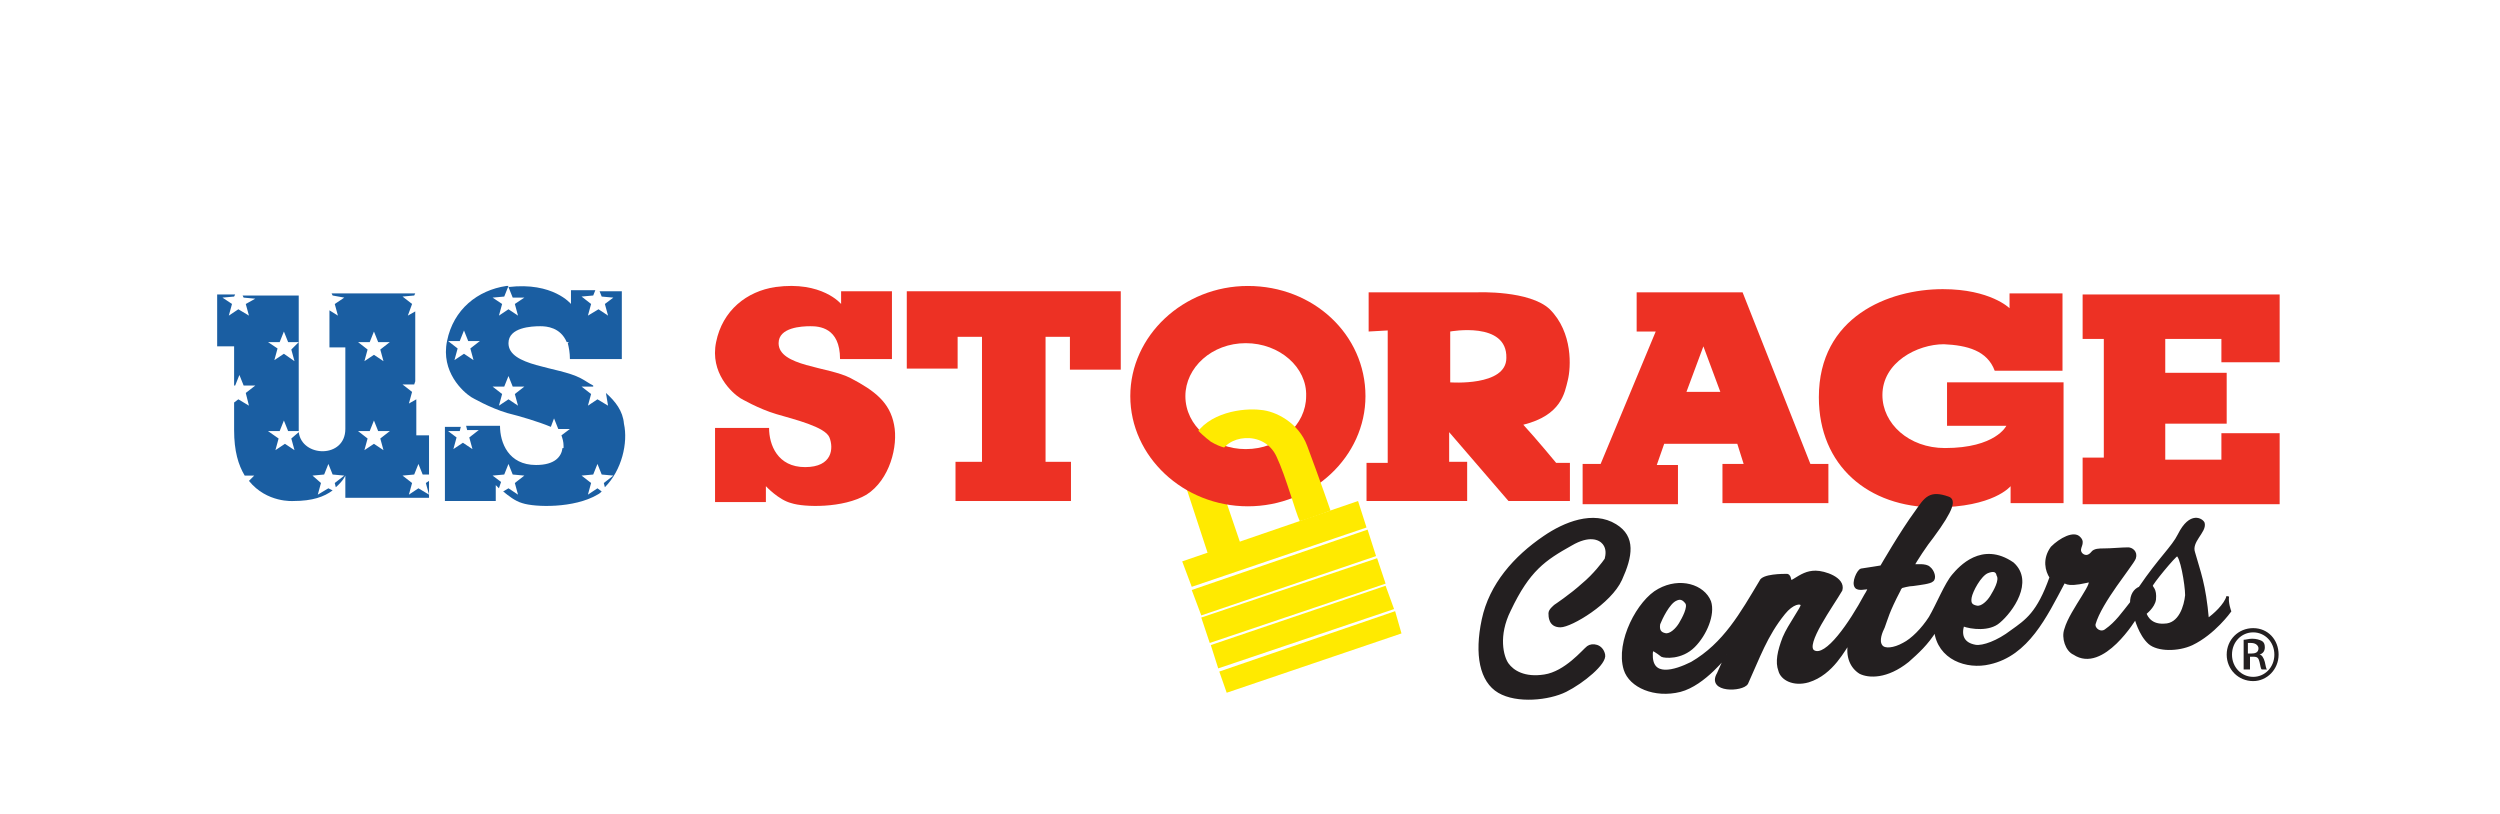
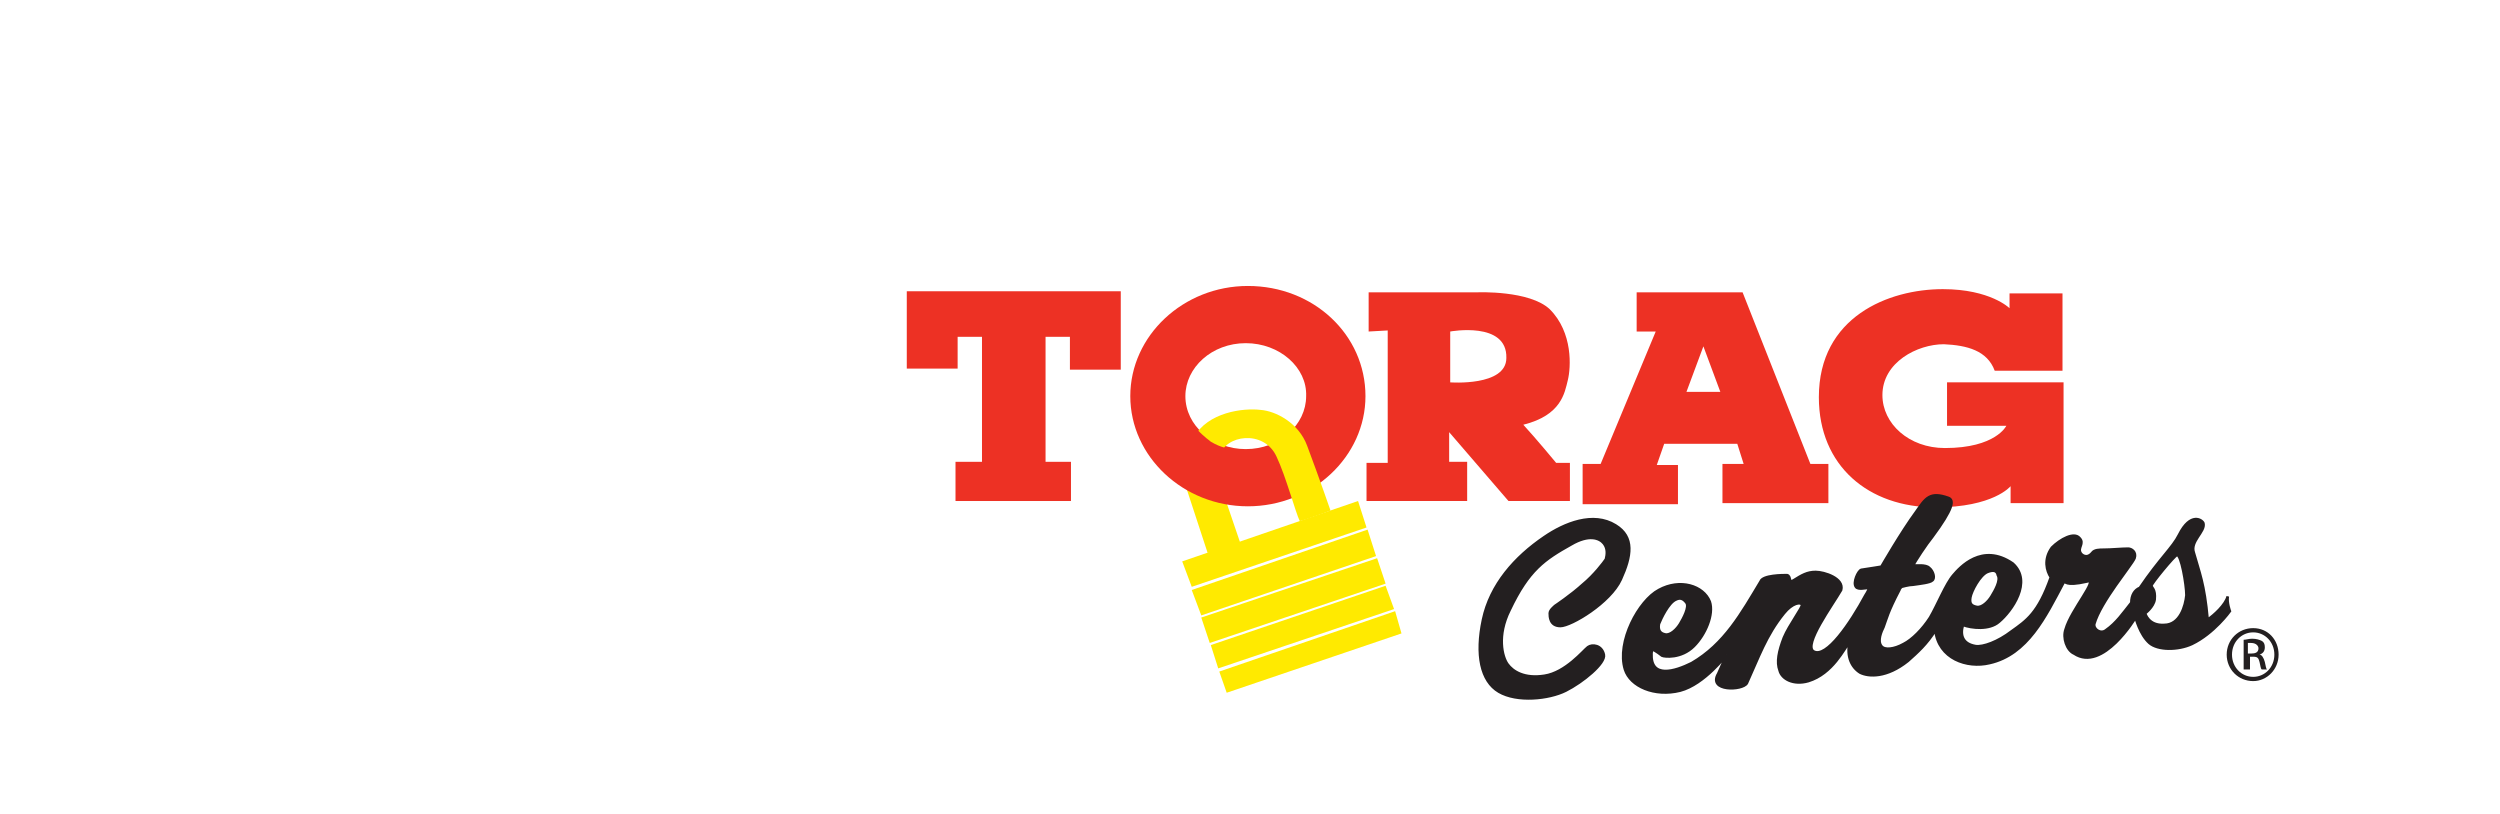
<svg xmlns="http://www.w3.org/2000/svg" width="295" height="96" viewBox="0 0 295 96" fill="none">
  <g clip-path="url(#clip0_193_2985)">
-     <path fill-rule="evenodd" clip-rule="evenodd" d="M105.25 34.369H99.25V35.869C99.25 35.869 97 33.119 91.5 33.869C88.125 34.369 85.25 36.619 84.5 40.369C83.75 43.994 86.375 46.369 87.375 46.994C87.375 46.994 89.5 48.244 91.625 48.869C93.75 49.494 97.375 50.369 97.875 51.619C98.375 52.869 98.25 55.119 95 55.119C91.75 55.119 90.75 52.494 90.75 50.494H84.375V59.244H90.375V57.369C90.375 57.369 91.875 58.994 93.375 59.369C94.875 59.869 99.5 59.994 102.25 58.369C105 56.619 106 52.619 105.5 50.119C105 47.494 103.25 46.119 100.375 44.619C97.75 43.244 91.875 43.244 91.875 40.494C91.875 38.619 94.625 38.494 95.625 38.494C96.625 38.494 99.125 38.619 99.125 42.369H105.25V34.369Z" fill="#ED3124" />
    <path fill-rule="evenodd" clip-rule="evenodd" d="M107 43.494V34.369H132.25V43.619H126.25V39.744H123.375V54.494H126.375V59.119H112.75V54.494H115.875V39.744H113V43.494H107Z" fill="#ED3124" />
    <path fill-rule="evenodd" clip-rule="evenodd" d="M171.125 39.119V45.119C171.125 45.119 177.75 45.619 177.75 42.244C177.875 37.869 171.125 39.119 171.125 39.119ZM161.5 39.119V34.494H174.375C174.375 34.494 180.5 34.244 182.875 36.494C185.625 39.244 185.375 43.369 185 44.869C184.625 46.369 184.25 48.994 179.75 50.119C181.25 51.744 183.625 54.619 183.625 54.619H185.25V59.119H178L171 50.994V54.494H173.125V59.119H161.25V54.619H163.75V38.994L161.5 39.119Z" fill="#ED3124" />
    <path fill-rule="evenodd" clip-rule="evenodd" d="M199 46.244H203L201 40.869L199 46.244ZM187 54.744H188.875L195.375 39.119H193.125V34.494H205.625L213.625 54.744H215.75V59.369H203.25V54.744H205.75L205 52.369H196.375L195.5 54.869H198V59.494H186.75V54.744H187Z" fill="#ED3124" />
    <path fill-rule="evenodd" clip-rule="evenodd" d="M235.375 43.744H243.375V34.619H237.125V36.369C237.125 36.369 234.875 34.119 229.25 34.119C222.875 34.119 214.625 37.369 214.625 46.869C214.625 54.994 220.5 59.869 228.375 59.869C235.25 59.869 237.25 57.369 237.25 57.369V59.369H243.5V45.119H229.75V50.244H236.75C236.75 50.244 235.5 52.869 229.5 52.869C225.25 52.869 222.125 49.994 222.125 46.619C222.125 42.744 226.25 40.619 229.375 40.619C232.125 40.744 234.5 41.369 235.375 43.744Z" fill="#ED3124" />
-     <path fill-rule="evenodd" clip-rule="evenodd" d="M245.75 34.744H269V42.744H262.125V39.994H255.5V43.994H262.75V49.994H255.5V54.244H262.125V51.119H269V59.494H245.75V53.994H248.25V39.994H245.75V34.744Z" fill="#ED3124" />
    <path fill-rule="evenodd" clip-rule="evenodd" d="M142.5 65.244L146.625 64.869L144.75 59.369C144.75 59.369 144.375 59.369 142.625 58.744C141.375 58.369 140 57.619 140 57.619L142.5 65.244Z" fill="#FFEA00" />
    <path fill-rule="evenodd" clip-rule="evenodd" d="M147 40.494C143 40.494 139.875 43.369 139.875 46.744C139.875 50.244 143.125 52.994 147 52.994C151 52.994 154.125 50.119 154.125 46.744C154.25 43.369 151 40.494 147 40.494ZM161.125 46.744C161.125 53.869 154.875 59.744 147.25 59.744C139.625 59.744 133.375 53.869 133.375 46.744C133.375 39.619 139.625 33.744 147.25 33.744C155 33.744 161.125 39.494 161.125 46.744Z" fill="#ED3124" />
    <path fill-rule="evenodd" clip-rule="evenodd" d="M144 53.744C144.5 51.369 149.125 50.619 150.625 53.869C151.75 56.244 152.875 60.494 153.375 61.494C154.375 61.244 157 60.244 157 60.244C157 60.244 155.75 56.619 154.25 52.619C153.25 49.869 150.5 48.494 148.75 48.369C146.75 48.119 142.5 48.619 140.875 51.619" fill="#FFEA00" />
    <path fill-rule="evenodd" clip-rule="evenodd" d="M145.625 53.119C144.875 52.869 144.125 52.869 142.875 52.119C141.375 50.994 140.25 49.619 140 49.119C140 48.619 139.375 52.119 139.375 52.119L145.25 54.744C145.25 54.744 146.375 53.244 145.625 53.119Z" fill="#ED3124" />
    <path fill-rule="evenodd" clip-rule="evenodd" d="M254.25 70.744C254.125 71.619 253.125 72.369 253.125 72.369C253.125 72.369 253.5 73.869 255.375 73.744C257.25 73.744 257.875 71.494 258 70.244C258 68.994 257.375 65.369 256.875 65.494C256.625 65.494 253.75 68.994 253.875 69.119C253.875 69.369 254.375 69.494 254.25 70.744ZM234.5 67.494C233.625 67.869 232.625 69.744 232.5 70.494C232.375 71.244 232.625 71.494 233.25 71.619C233.875 71.744 234.625 70.994 235 70.369C235.375 69.744 236.125 68.494 235.75 67.869C235.625 67.244 235.125 67.244 234.5 67.494ZM197.75 70.744C196.875 71.119 196 72.994 195.75 73.619C195.625 74.369 195.875 74.744 196.5 74.869C197.125 74.994 197.875 74.244 198.25 73.619C198.625 72.994 199.375 71.619 199 71.119C198.625 70.619 198.25 70.494 197.75 70.744ZM195 76.619C195 76.619 194.875 76.869 194.875 77.119C194.75 80.119 197.625 79.244 199.625 78.244C203.5 75.994 205.5 72.369 207.75 68.619C208 67.869 210.375 67.869 210.875 67.869C211.375 67.994 211 68.869 211.625 68.494C212.625 67.869 213.25 67.494 214.25 67.494C215.25 67.494 217.625 68.244 217.25 69.619C216.25 71.369 212.75 76.119 214 76.869C215.5 77.744 218.375 73.494 220.125 70.244C220.375 69.869 220.625 69.369 220.5 69.369C220.125 69.369 219.25 69.619 219 69.244C218.625 68.744 219.25 67.369 219.625 67.244C220.5 67.119 222 66.869 222 66.869C222 66.869 224.375 62.744 226.125 60.369C227.25 58.744 227.75 57.994 229.875 58.744C230.625 58.994 230.5 59.994 228 63.369C227.375 64.119 225.875 66.369 225.75 66.744C226.125 66.744 227.25 66.619 227.625 66.994C228.125 67.369 228.375 68.244 228 68.494C227.75 68.744 226.625 68.869 225.75 68.994C225.25 68.994 224.375 69.244 224.375 69.244C224.375 69.244 224.125 69.494 224.125 69.619C222.75 72.244 222.625 72.994 222.25 73.994C222 74.494 221.5 75.619 222 76.244C222.375 76.744 223.5 76.619 224.625 75.994C225.625 75.494 226.875 74.244 227.75 72.869C228.625 71.369 229.625 68.869 230.5 67.869C231.25 66.994 233.875 63.994 237.5 66.494C239.875 68.619 237.375 72.119 235.875 73.369C234.75 74.369 232.625 74.119 231.625 73.744C231.25 74.994 231.625 75.994 233.125 76.244C234 76.369 235.75 75.744 237.375 74.494C239.125 73.244 240.5 72.369 242 68.119C241.5 67.369 241.125 65.994 242.125 64.619C243.125 63.619 244.75 62.744 245.375 63.494C246 64.119 245.125 64.619 245.5 65.244C245.625 65.494 246.25 65.994 246.875 65.244C247.125 64.869 247.75 64.869 248.25 64.869C249.125 64.869 250.375 64.744 251.125 64.744C251.5 64.744 252.125 65.119 251.875 65.869C251.5 66.744 247.875 70.994 247.125 73.619C247 74.244 247.875 74.869 248.5 74.369C249.75 73.494 250.5 72.369 251.5 71.119C251.5 70.244 251.875 69.619 252.5 69.369C254.875 65.869 256.375 64.619 257.125 63.119C258.5 60.369 259.875 61.369 260 61.744C260.25 62.744 258.375 63.869 258.875 65.244C259.5 67.494 260.125 68.869 260.5 73.119C261.25 72.619 262.625 71.369 262.875 70.369C262.75 71.119 263.125 72.119 263.125 72.119C263.125 72.119 261.25 74.744 258.625 75.994C257 76.744 254.625 76.744 253.625 75.869C252.5 74.869 252 72.869 252 72.869C252 72.869 248.125 79.369 244.75 77.119C243.875 76.744 243.375 75.244 243.75 74.244C244.375 71.994 247.75 68.119 246.25 68.619C243.5 69.244 243.875 68.494 243.5 68.744C241.375 72.744 239.25 77.244 234.75 78.244C232.125 78.869 228.75 77.744 228.375 74.369C227.375 75.994 226.25 76.994 225.125 77.994C222.625 79.994 220.5 79.869 219.5 79.369C218.5 78.744 217.875 77.494 218.25 75.744C217.625 76.494 216.25 79.494 213.375 80.369C211.625 80.869 210.25 80.119 210 79.119C209.625 78.119 209.875 76.869 210.5 75.244C211.125 73.744 212.75 71.619 212.625 71.369C212.5 70.994 211.5 71.119 210.5 72.369C208.375 74.994 207.5 77.619 206.125 80.619C205.625 81.494 201.5 81.619 202.75 79.494C203.25 78.369 203.75 77.244 203.75 77.244C203.75 77.244 201.125 80.744 198.25 81.494C195.25 82.244 192.375 80.994 191.75 78.994C190.75 75.744 193.375 70.869 195.75 69.619C198.25 68.244 201 69.119 201.75 70.994C202.25 72.494 201.25 74.869 199.875 76.244C198.375 77.744 196.375 77.494 196.125 77.369C195.5 76.869 195 76.619 195 76.619Z" fill="#231F20" />
    <path d="M254.25 70.744C254.125 71.619 253.125 72.369 253.125 72.369C253.125 72.369 253.5 73.869 255.375 73.744C257.25 73.744 257.875 71.494 258 70.244C258 68.994 257.375 65.369 256.875 65.494C256.625 65.494 253.75 68.994 253.875 69.119C253.875 69.369 254.375 69.494 254.25 70.744ZM234.5 67.494C233.625 67.869 232.625 69.744 232.5 70.494C232.375 71.244 232.625 71.494 233.25 71.619C233.875 71.744 234.625 70.994 235 70.369C235.375 69.744 236.125 68.494 235.75 67.869C235.625 67.244 235.125 67.244 234.5 67.494ZM197.75 70.744C196.875 71.119 196 72.994 195.75 73.619C195.625 74.369 195.875 74.744 196.5 74.869C197.125 74.994 197.875 74.244 198.25 73.619C198.625 72.994 199.375 71.619 199 71.119C198.625 70.619 198.25 70.494 197.75 70.744ZM195 76.619C195 76.619 194.875 76.869 194.875 77.119C194.75 80.119 197.625 79.244 199.625 78.244C203.5 75.994 205.5 72.369 207.75 68.619C208 67.869 210.375 67.869 210.875 67.869C211.375 67.994 211 68.869 211.625 68.494C212.625 67.869 213.25 67.494 214.25 67.494C215.25 67.494 217.625 68.244 217.25 69.619C216.25 71.369 212.75 76.119 214 76.869C215.5 77.744 218.375 73.494 220.125 70.244C220.375 69.869 220.625 69.369 220.5 69.369C220.125 69.369 219.25 69.619 219 69.244C218.625 68.744 219.25 67.369 219.625 67.244C220.5 67.119 222 66.869 222 66.869C222 66.869 224.375 62.744 226.125 60.369C227.25 58.744 227.75 57.994 229.875 58.744C230.625 58.994 230.5 59.994 228 63.369C227.375 64.119 225.875 66.369 225.75 66.744C226.125 66.744 227.25 66.619 227.625 66.994C228.125 67.369 228.375 68.244 228 68.494C227.75 68.744 226.625 68.869 225.75 68.994C225.25 68.994 224.375 69.244 224.375 69.244C224.375 69.244 224.125 69.494 224.125 69.619C222.75 72.244 222.625 72.994 222.25 73.994C222 74.494 221.5 75.619 222 76.244C222.375 76.744 223.5 76.619 224.625 75.994C225.625 75.494 226.875 74.244 227.75 72.869C228.625 71.369 229.625 68.869 230.5 67.869C231.25 66.994 233.875 63.994 237.5 66.494C239.875 68.619 237.375 72.119 235.875 73.369C234.75 74.369 232.625 74.119 231.625 73.744C231.25 74.994 231.625 75.994 233.125 76.244C234 76.369 235.75 75.744 237.375 74.494C239.125 73.244 240.5 72.369 242 68.119C241.5 67.369 241.125 65.994 242.125 64.619C243.125 63.619 244.75 62.744 245.375 63.494C246 64.119 245.125 64.619 245.5 65.244C245.625 65.494 246.25 65.994 246.875 65.244C247.125 64.869 247.75 64.869 248.25 64.869C249.125 64.869 250.375 64.744 251.125 64.744C251.5 64.744 252.125 65.119 251.875 65.869C251.5 66.744 247.875 70.994 247.125 73.619C247 74.244 247.875 74.869 248.5 74.369C249.75 73.494 250.5 72.369 251.5 71.119C251.5 70.244 251.875 69.619 252.5 69.369C254.875 65.869 256.375 64.619 257.125 63.119C258.5 60.369 259.875 61.369 260 61.744C260.25 62.744 258.375 63.869 258.875 65.244C259.5 67.494 260.125 68.869 260.5 73.119C261.25 72.619 262.625 71.369 262.875 70.369C262.75 71.119 263.125 72.119 263.125 72.119C263.125 72.119 261.25 74.744 258.625 75.994C257 76.744 254.625 76.744 253.625 75.869C252.5 74.869 252 72.869 252 72.869C252 72.869 248.125 79.369 244.75 77.119C243.875 76.744 243.375 75.244 243.75 74.244C244.375 71.994 247.75 68.119 246.25 68.619C243.5 69.244 243.875 68.494 243.5 68.744C241.375 72.744 239.25 77.244 234.75 78.244C232.125 78.869 228.75 77.744 228.375 74.369C227.375 75.994 226.25 76.994 225.125 77.994C222.625 79.994 220.5 79.869 219.5 79.369C218.5 78.744 217.875 77.494 218.25 75.744C217.625 76.494 216.25 79.494 213.375 80.369C211.625 80.869 210.25 80.119 210 79.119C209.625 78.119 209.875 76.869 210.5 75.244C211.125 73.744 212.75 71.619 212.625 71.369C212.5 70.994 211.5 71.119 210.5 72.369C208.375 74.994 207.5 77.619 206.125 80.619C205.625 81.494 201.5 81.619 202.75 79.494C203.25 78.369 203.75 77.244 203.75 77.244C203.75 77.244 201.125 80.744 198.25 81.494C195.25 82.244 192.375 80.994 191.75 78.994C190.75 75.744 193.375 70.869 195.75 69.619C198.25 68.244 201 69.119 201.75 70.994C202.25 72.494 201.25 74.869 199.875 76.244C198.375 77.744 196.375 77.494 196.125 77.369C195.5 76.869 195 76.619 195 76.619Z" stroke="#231F20" stroke-width="0.312" />
    <path fill-rule="evenodd" clip-rule="evenodd" d="M183.5 71.494C183.375 71.619 182.875 71.994 182.875 72.369C182.875 72.744 182.875 73.869 184.125 73.869C185.375 73.869 190 71.119 191.25 68.369C192.5 65.619 192.875 63.369 190.625 61.994C188 60.369 184.625 61.744 182.25 63.369C178.75 65.744 175.875 68.994 175 73.119C174.125 77.244 174.75 80.369 176.875 81.619C179 82.869 182.75 82.494 184.75 81.494C186.75 80.494 189.5 78.244 189.25 77.244C189 76.119 187.875 75.994 187.375 76.369C186.875 76.744 184.75 79.369 182.25 79.744C179.875 80.119 178.5 79.244 177.875 78.369C177.25 77.494 176.625 74.994 178.125 71.994C180.375 67.244 182.25 65.994 185.375 64.244C187.5 62.994 188.75 63.494 189.25 64.119C189.75 64.744 189.625 65.494 189.5 65.994C189.25 66.369 188.125 67.869 186.75 68.994C185.375 70.244 183.5 71.494 183.5 71.494Z" fill="#231F20" />
    <path d="M183.5 71.494C183.375 71.619 182.875 71.994 182.875 72.369C182.875 72.744 182.875 73.869 184.125 73.869C185.375 73.869 190 71.119 191.25 68.369C192.5 65.619 192.875 63.369 190.625 61.994C188 60.369 184.625 61.744 182.25 63.369C178.75 65.744 175.875 68.994 175 73.119C174.125 77.244 174.75 80.369 176.875 81.619C179 82.869 182.75 82.494 184.75 81.494C186.75 80.494 189.5 78.244 189.25 77.244C189 76.119 187.875 75.994 187.375 76.369C186.875 76.744 184.75 79.369 182.25 79.744C179.875 80.119 178.5 79.244 177.875 78.369C177.25 77.494 176.625 74.994 178.125 71.994C180.375 67.244 182.25 65.994 185.375 64.244C187.5 62.994 188.75 63.494 189.25 64.119C189.75 64.744 189.625 65.494 189.5 65.994C189.25 66.369 188.125 67.869 186.75 68.994C185.375 70.244 183.5 71.494 183.5 71.494Z" stroke="#231F20" stroke-width="0.312" />
    <path fill-rule="evenodd" clip-rule="evenodd" d="M265.25 77.119H265.625C266.125 77.119 266.5 76.994 266.5 76.494C266.5 76.244 266.25 75.869 265.625 75.869C265.5 75.869 265.375 75.869 265.25 75.869V77.119ZM265.25 78.994H264.75V75.494C265 75.494 265.375 75.369 265.75 75.369C266.25 75.369 266.625 75.494 266.875 75.619C267.125 75.744 267.25 75.994 267.25 76.369C267.25 76.869 267 77.119 266.625 77.244C266.875 77.244 267.125 77.619 267.25 78.119C267.375 78.619 267.375 78.869 267.5 78.994H266.875C266.75 78.869 266.75 78.619 266.625 78.119C266.5 77.619 266.375 77.494 265.875 77.494H265.5V78.994H265.25ZM265.875 74.619C264.5 74.619 263.375 75.744 263.375 77.244C263.375 78.744 264.5 79.869 265.875 79.869C267.25 79.869 268.375 78.744 268.375 77.244C268.375 75.744 267.25 74.619 265.875 74.619ZM265.875 74.119C267.625 74.119 268.875 75.494 268.875 77.244C268.875 78.994 267.5 80.369 265.875 80.369C264.125 80.369 262.75 78.994 262.75 77.244C262.75 75.494 264.125 74.119 265.875 74.119Z" fill="#231F20" />
-     <path fill-rule="evenodd" clip-rule="evenodd" d="M50.25 56.994L50.625 58.369L49.375 57.619L48.25 58.369L48.625 56.994L47.5 56.119L48.875 55.994L49.375 54.744L49.875 55.994H50.625V51.369H49.125V47.119L48.25 47.619L48.625 46.244L47.5 45.369H48.875L49 44.994V36.744L48.125 37.244L48.625 35.869L47.5 34.994L48.875 34.869L49 34.619H39.125L39.25 34.869L40.625 35.119L39.5 35.869L39.875 37.244L38.875 36.619V40.994H40.75V50.619C40.75 54.119 35.625 53.994 35.25 50.994L34.375 51.744L34.75 53.119L33.625 52.369L32.5 53.119L32.875 51.744L31.625 50.869H33L33.5 49.619L34 50.869H35.25C35.25 50.744 35.25 50.744 35.25 50.619C35.25 49.494 35.25 44.494 35.25 40.369L34.375 41.244L34.75 42.619L33.5 41.744L32.375 42.494L32.75 41.119L31.625 40.369H33L33.5 39.119L34 40.369H35.25C35.25 37.369 35.25 34.869 35.25 34.869H28.625L28.75 35.119L30.125 35.244L29 35.869L29.375 37.244L28.125 36.494L27 37.244L27.375 35.869L26.25 35.119L27.625 34.994L27.75 34.744H25.625V40.869H27.625C27.625 40.869 27.625 41.369 27.625 45.494H27.75L28.25 44.244L28.75 45.494H30.125L29 46.369L29.375 47.869L28.125 47.119L27.625 47.494C27.625 48.494 27.625 49.494 27.625 50.744C27.625 53.244 28.125 54.869 28.875 56.119H30L29.375 56.744C31.5 59.369 34.625 59.119 34.625 59.119C36.875 59.119 38.25 58.619 39.25 57.869L38.75 57.619L37.5 58.369L37.875 56.994L36.875 56.119L38.25 55.994L38.75 54.744L39.25 55.994L40.625 56.119L39.5 56.994L39.625 57.494C40.5 56.744 40.75 56.119 40.75 56.119V58.744H50.625V56.744L50.25 56.994ZM45.25 53.119L44.125 52.369L43 53.119L43.375 51.744L42.25 50.869H43.625L44.125 49.619L44.625 50.869H46L44.875 51.744L45.25 53.119ZM44.875 41.244L45.25 42.619L44.125 41.869L43 42.619L43.375 41.244L42.25 40.369H43.625L44.125 39.119L44.625 40.369H46L44.875 41.244Z" fill="#1A5EA2" />
-     <path fill-rule="evenodd" clip-rule="evenodd" d="M71.5 46.369L71.75 47.869L70.5 47.119L69.375 47.869L69.75 46.494L68.625 45.619H70V45.494C69.5 45.244 69 44.869 68.5 44.619C65.875 43.244 60 43.244 60 40.494C60 38.619 62.75 38.494 63.75 38.494C64.5 38.494 66.125 38.619 66.875 40.369H67.125L67 40.494C67.125 40.994 67.25 41.619 67.25 42.369H73.375V34.369H70.75L71 34.994L72.375 35.119L71.375 35.869L71.75 37.244L70.625 36.494L69.375 37.244L69.75 35.869L68.625 34.994L70 34.869L70.25 34.244H67.375V35.869C67.375 35.869 65.25 33.244 60 33.869L60.5 35.119H61.875L60.75 35.869L61.125 37.244L60 36.494L58.875 37.244L59.25 35.869L58.125 35.119L59.5 34.994L60 33.744C59.875 33.744 59.875 33.744 59.75 33.744C56.375 34.244 53.5 36.494 52.75 40.244C52 43.869 54.625 46.244 55.625 46.869C55.625 46.869 57.75 48.119 59.875 48.744C61.375 49.119 63.5 49.744 65 50.369L65.375 49.369L65.875 50.619H67.25L66.25 51.369C66.375 51.744 66.5 52.119 66.5 52.619V52.869H66.375C66.25 53.869 65.5 54.869 63.25 54.869C60 54.869 59 52.244 59 50.244H55L55.125 50.744H56.5L55.375 51.619L55.75 52.994L54.625 52.244L53.5 52.994L53.875 51.619L52.875 50.869H54.25L54.375 50.369H52.5V59.119H58.5V57.244C58.5 57.244 58.625 57.369 58.875 57.619L59.125 56.869L58.125 56.119L59.5 55.994L60 54.744L60.5 55.994L61.875 56.119L60.75 56.994L61.125 58.369L60 57.619L59.375 57.994C60 58.494 60.75 59.119 61.625 59.369C63.125 59.869 67.75 59.994 70.5 58.369C70.75 58.244 70.875 58.119 71 57.994L70.5 57.619L69.375 58.369L69.75 56.994L68.625 56.119L70 55.994L70.5 54.744L71 55.994L72.375 56.119L71.25 56.994L71.375 57.494C73.375 55.494 74.125 52.244 73.625 49.994C73.5 48.494 72.625 47.369 71.5 46.369ZM55.875 42.494L54.75 41.744L53.625 42.494L54 41.119L52.875 40.244H54.25L54.75 38.994L55.25 40.244H56.625L55.5 41.119L55.875 42.494ZM61.125 47.869L60 47.119L58.875 47.869L59.25 46.494L58.125 45.619H59.5L60 44.369L60.5 45.619H61.875L60.75 46.494L61.125 47.869Z" fill="#1A5EA2" />
    <path fill-rule="evenodd" clip-rule="evenodd" d="M140.625 69.619L141.75 72.619L162.375 65.619L161.375 62.494L140.625 69.619Z" fill="#FFEA00" />
    <path fill-rule="evenodd" clip-rule="evenodd" d="M164.5 71.869L163.5 69.119L142.875 76.119L143.75 78.869L164.5 71.869Z" fill="#FFEA00" />
    <path fill-rule="evenodd" clip-rule="evenodd" d="M163.5 68.869L162.5 65.869L141.75 72.869L142.75 75.869L163.5 68.869Z" fill="#FFEA00" />
    <path fill-rule="evenodd" clip-rule="evenodd" d="M161.25 62.244L160.25 59.119L139.5 66.244L140.625 69.244L161.25 62.244Z" fill="#FFEA00" />
    <path fill-rule="evenodd" clip-rule="evenodd" d="M164.625 72.119L143.875 79.244L144.75 81.744L165.375 74.744L164.625 72.119Z" fill="#FFEA00" />
  </g>
  <defs>
    <clipPath id="clip0_193_2985">
      <rect width="244" height="50" fill="white" transform="translate(25 33.369)" />
    </clipPath>
  </defs>
</svg>